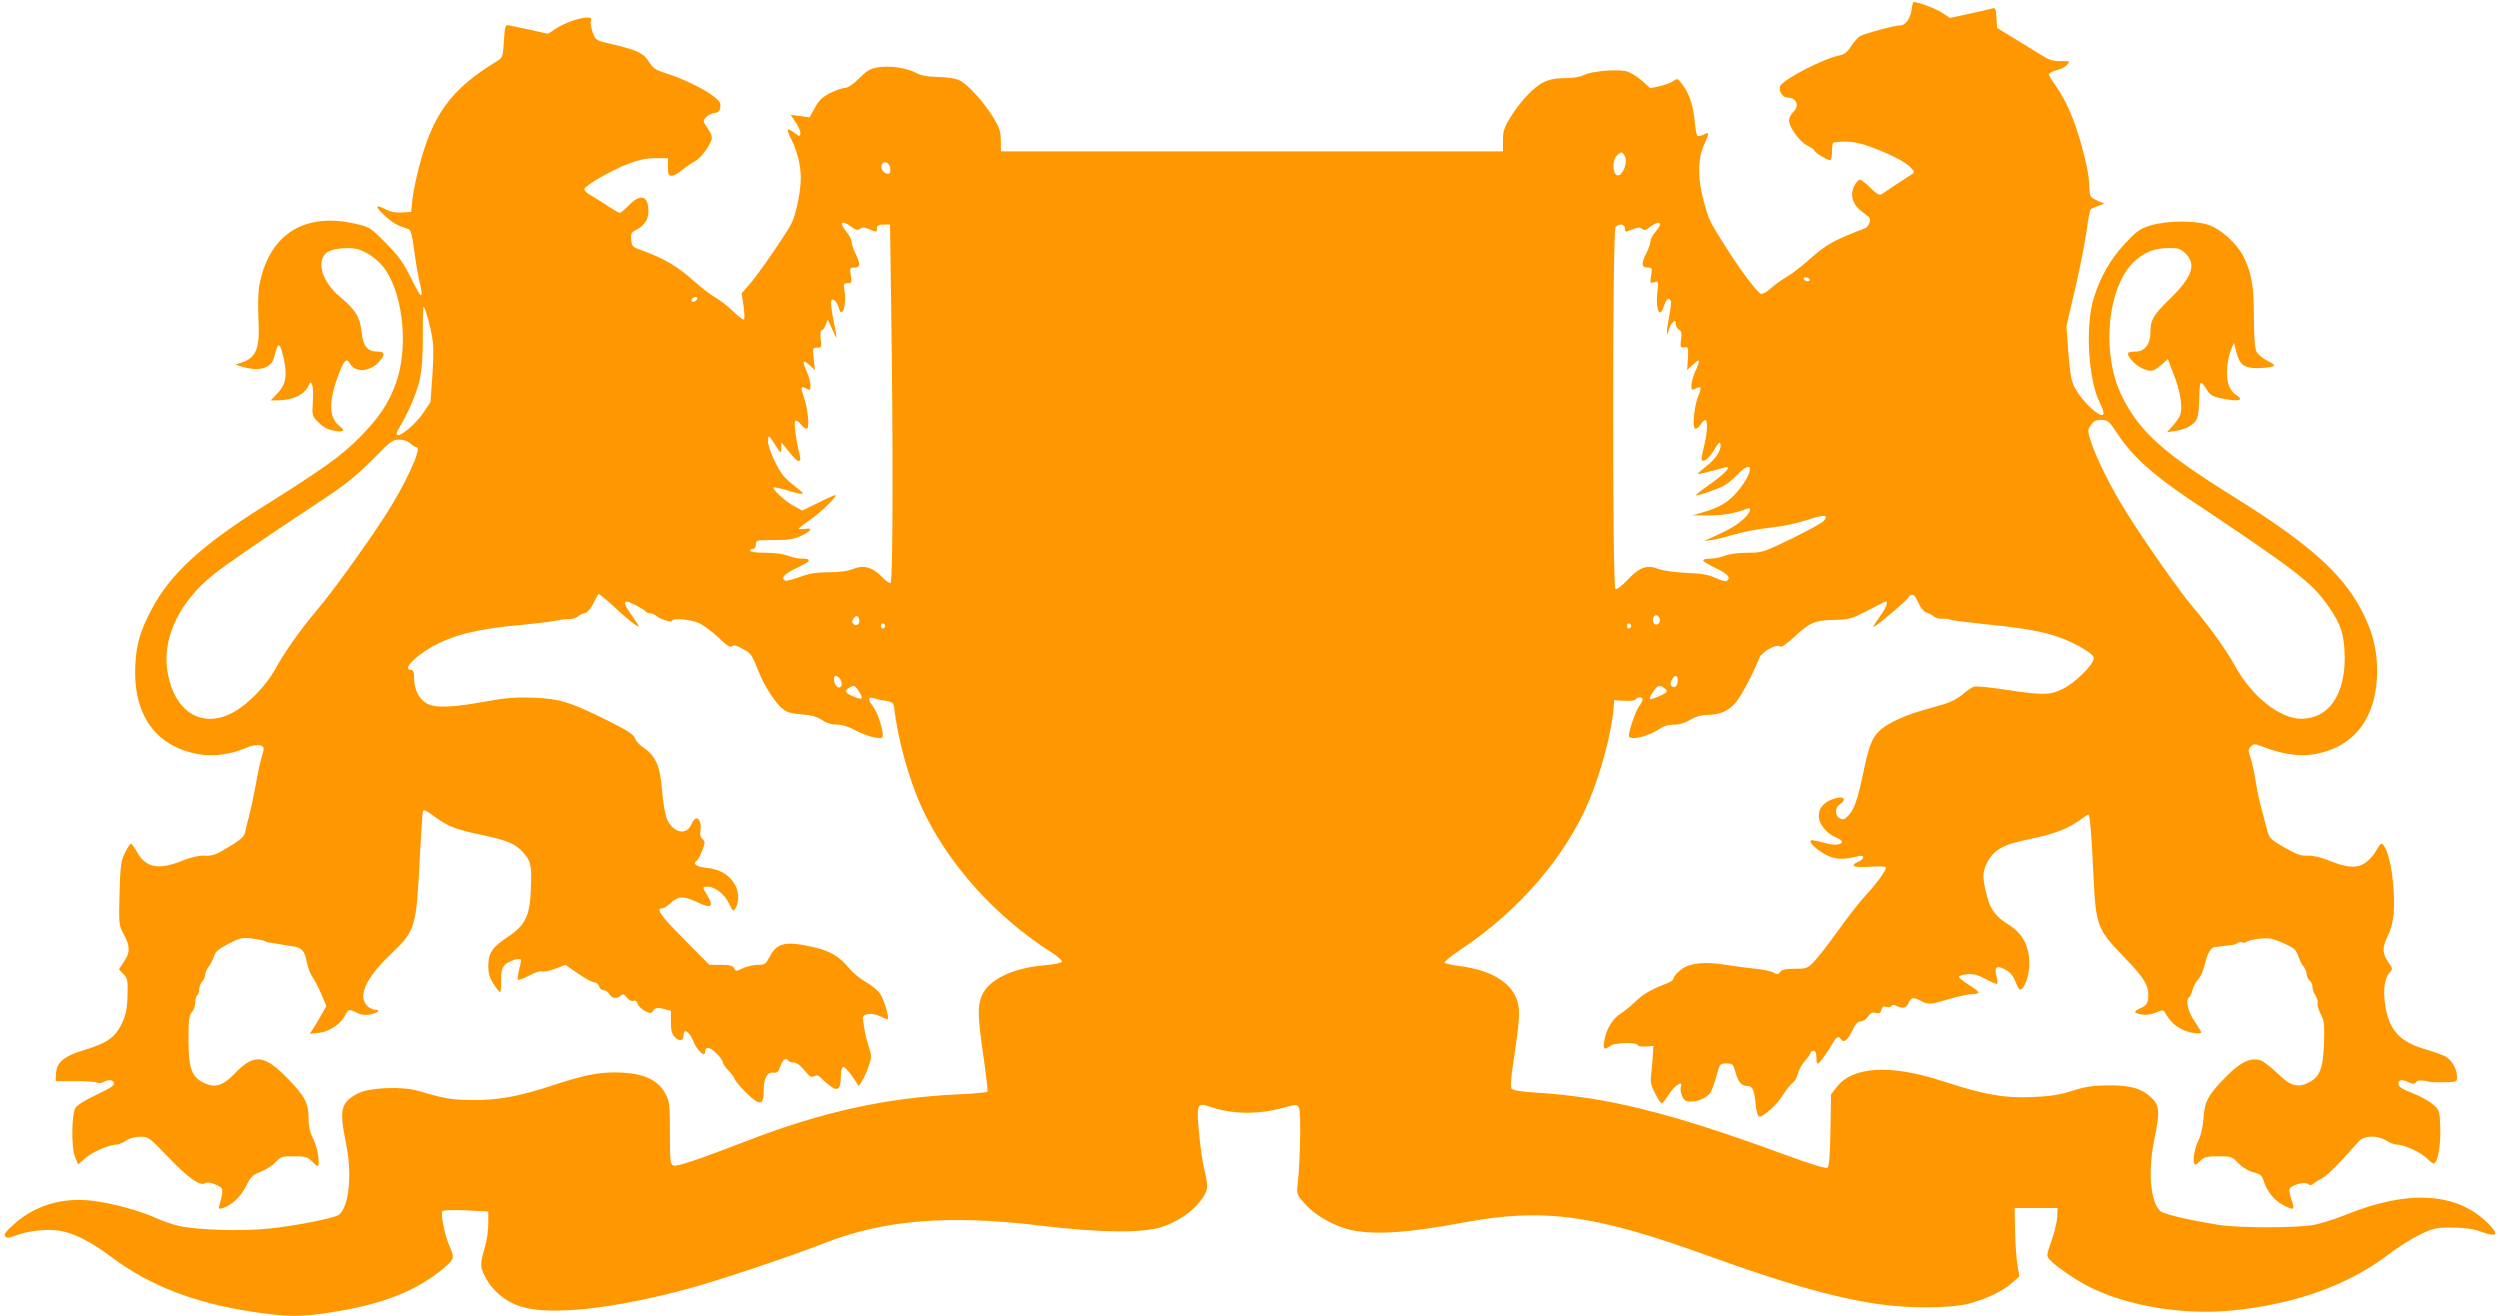
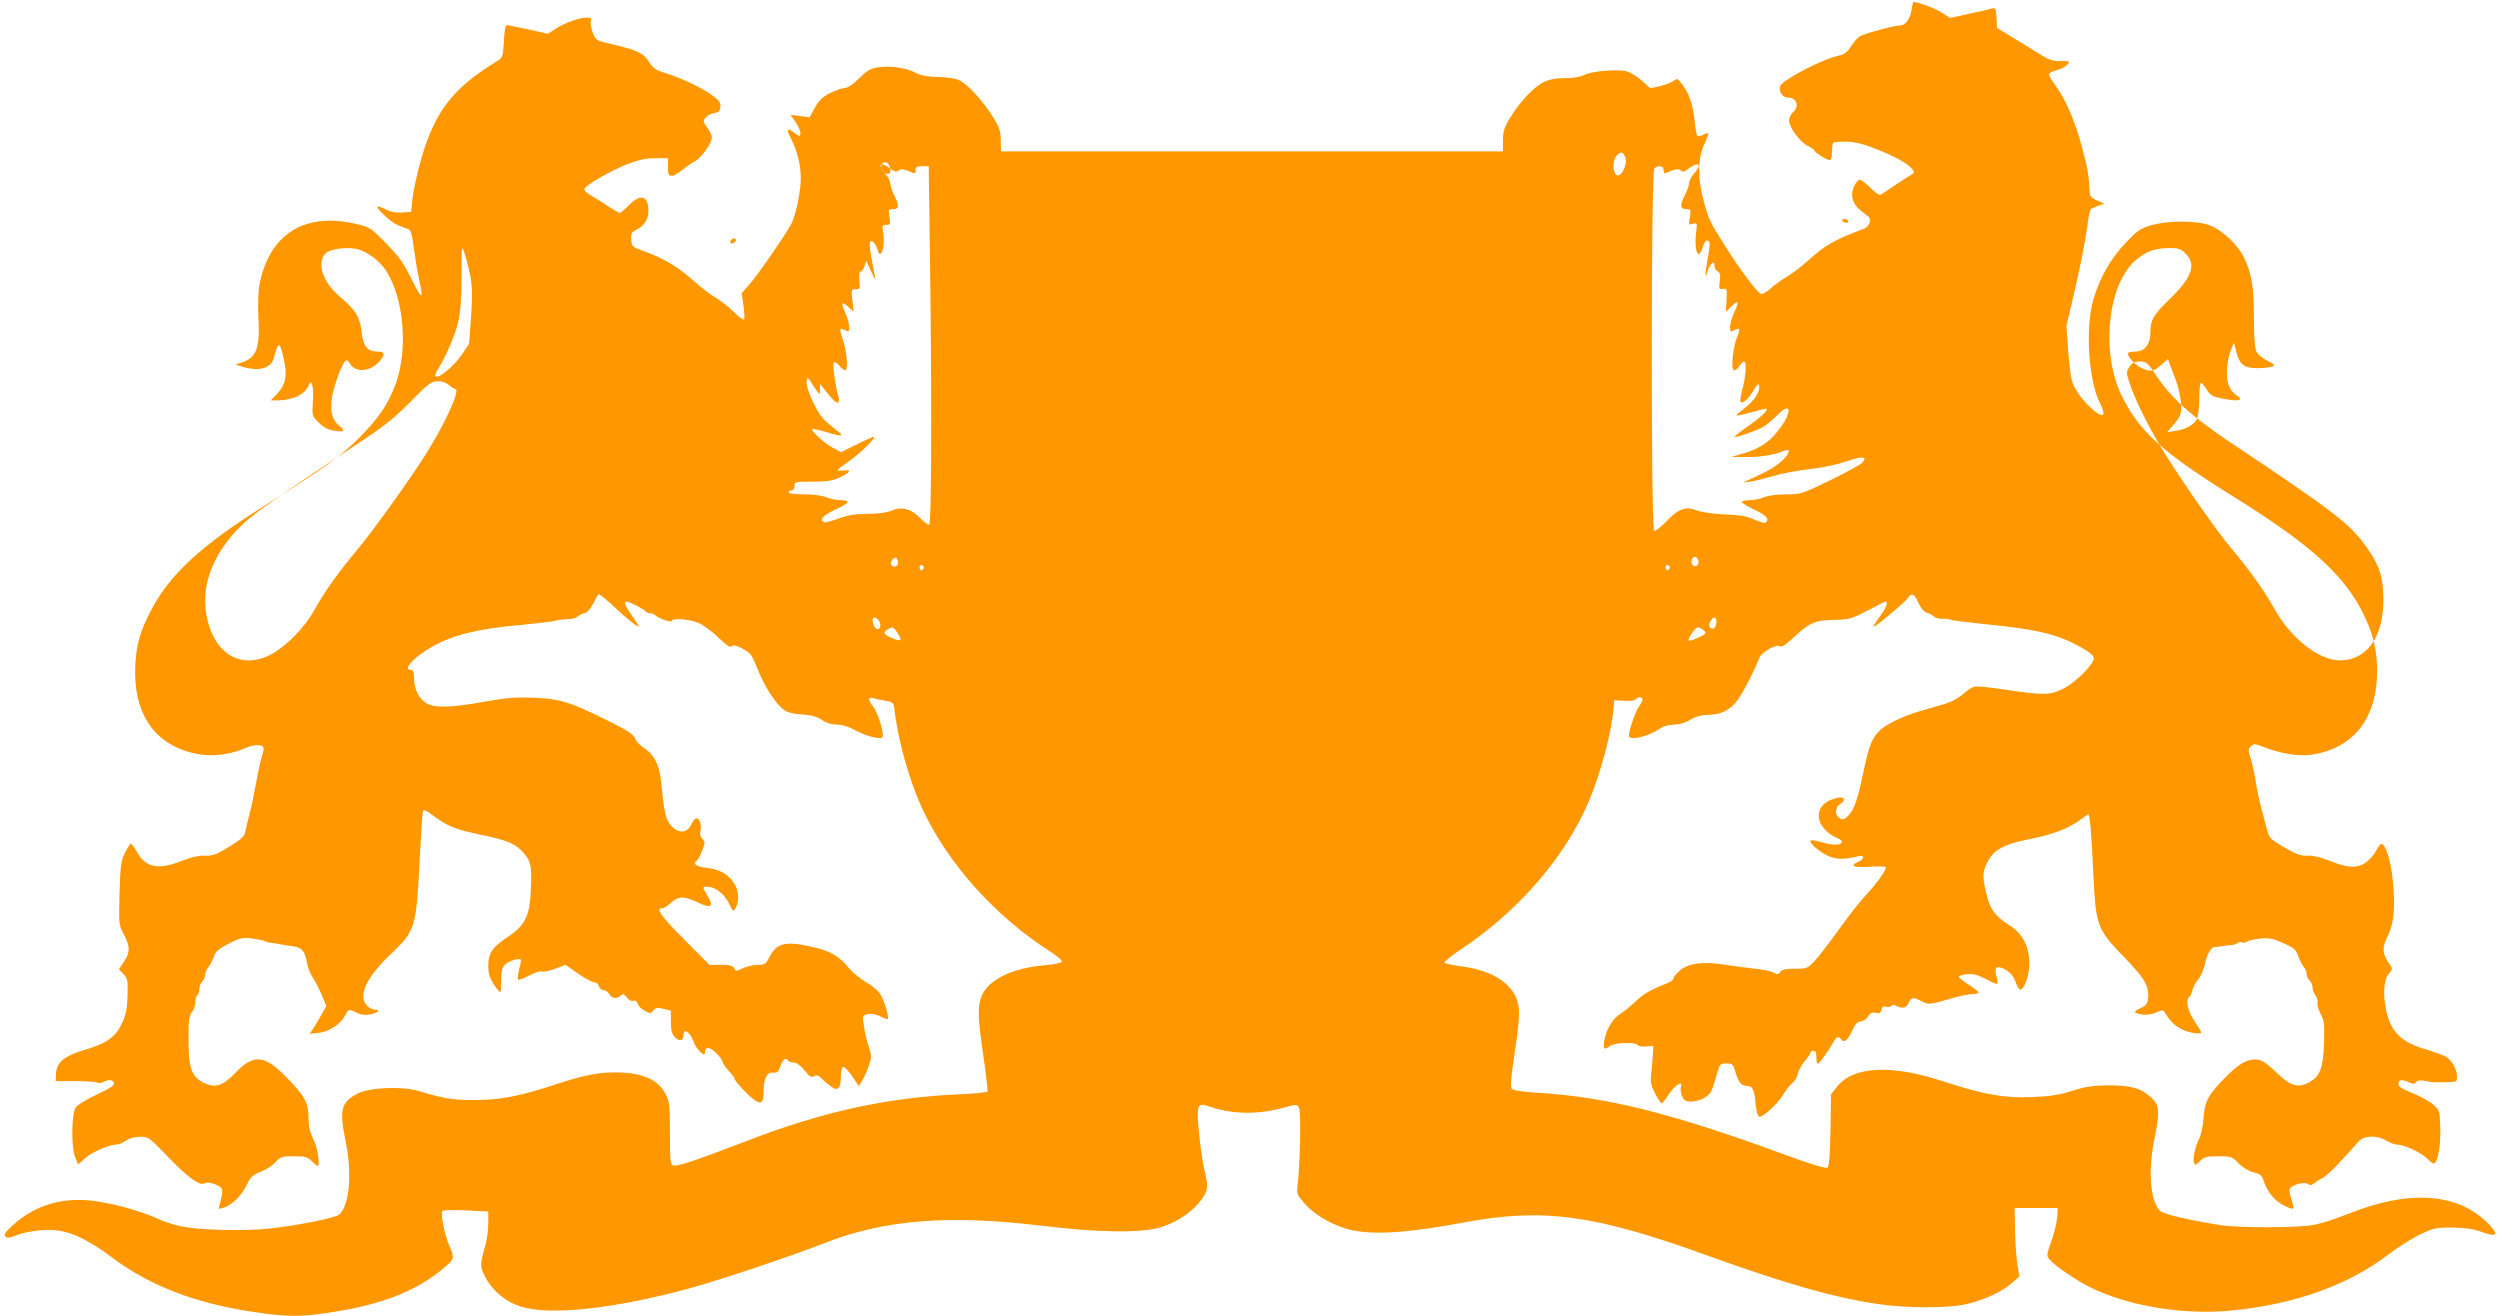
<svg xmlns="http://www.w3.org/2000/svg" version="1.0" width="1280pt" height="674pt" viewBox="0 0 1280 674" preserveAspectRatio="xMidYMid meet">
  <g transform="translate(0,674) scale(0.1,-0.1)" fill="#ff9800" stroke="none">
-     <path d="M9787 6689 c-6 -44 -31 -79 -57 -79 -30 0 -185 -42 -208 -56 -12 -8 -33 -32 -46 -53 -18 -28 -34 -40 -58 -45 -83 -16 -293 -125 -304 -158 -8 -26 14 -58 39 -58 47 0 62 -43 27 -75 -11 -10 -20 -29 -20 -42 0 -35 56 -111 96 -130 19 -9 34 -20 34 -24 0 -9 64 -49 79 -49 6 0 11 18 11 45 0 25 3 45 8 46 81 9 123 3 213 -32 100 -39 164 -74 189 -104 13 -16 13 -19 -4 -29 -23 -14 -135 -88 -153 -101 -9 -7 -24 2 -56 33 -23 23 -48 42 -55 42 -6 0 -19 -14 -28 -31 -22 -44 -11 -91 29 -124 18 -14 37 -30 44 -35 16 -13 4 -50 -21 -60 -162 -62 -196 -81 -294 -169 -33 -29 -80 -64 -103 -78 -23 -13 -60 -39 -81 -58 -22 -21 -44 -32 -53 -29 -19 8 -106 123 -182 244 -81 128 -83 132 -110 230 -32 117 -31 217 2 289 14 30 23 56 21 58 -2 3 -14 0 -25 -7 -12 -6 -25 -9 -30 -6 -4 3 -11 36 -14 73 -7 81 -28 144 -63 190 -23 31 -28 33 -43 20 -9 -8 -40 -20 -68 -27 l-53 -12 -46 41 c-26 23 -61 43 -81 47 -54 10 -175 -1 -210 -19 -21 -11 -56 -17 -99 -17 -48 0 -80 -6 -111 -21 -50 -24 -123 -102 -173 -185 -29 -48 -35 -68 -35 -114 l0 -55 -1285 0 -1285 0 -1 56 c0 46 -7 66 -38 117 -46 76 -128 167 -170 189 -20 11 -60 17 -111 19 -58 1 -90 7 -118 22 -47 25 -130 37 -193 27 -36 -5 -55 -16 -95 -56 -30 -30 -58 -49 -72 -49 -13 0 -47 -12 -76 -26 -41 -21 -58 -37 -79 -76 l-27 -49 -48 7 -49 6 27 -40 c15 -22 25 -48 23 -57 -3 -15 -6 -14 -31 5 -38 30 -43 20 -16 -32 31 -61 49 -133 49 -201 0 -66 -25 -187 -48 -232 -26 -51 -169 -259 -213 -309 l-42 -48 10 -64 c5 -36 6 -67 2 -70 -5 -2 -28 15 -52 39 -24 24 -66 57 -93 73 -27 15 -79 56 -116 89 -72 66 -151 113 -251 149 -59 21 -62 23 -65 58 -3 32 1 39 27 52 40 21 61 53 61 94 0 80 -39 93 -99 32 -22 -22 -43 -40 -48 -40 -4 0 -34 17 -65 38 -31 20 -71 45 -88 55 -17 9 -30 23 -28 30 7 19 136 94 221 127 58 22 95 30 143 30 l64 0 0 -45 c0 -38 3 -45 20 -45 10 0 34 13 52 29 18 15 47 35 64 44 29 15 72 70 87 111 5 13 -1 32 -19 58 -26 37 -26 39 -9 58 9 10 29 20 44 22 20 2 27 9 29 30 3 22 -5 33 -40 59 -51 38 -160 90 -242 115 -48 15 -63 25 -83 57 -28 45 -59 60 -183 89 -88 20 -89 21 -105 60 -8 22 -13 49 -10 59 5 15 1 19 -18 19 -39 0 -116 -27 -160 -56 l-41 -27 -95 21 c-53 11 -103 22 -111 23 -12 3 -16 -12 -20 -81 -5 -83 -6 -85 -38 -105 -234 -142 -328 -271 -399 -549 -14 -56 -29 -128 -32 -161 l-6 -60 -47 -3 c-32 -2 -59 3 -87 18 -53 26 -52 13 2 -37 37 -34 63 -49 118 -66 12 -4 19 -29 28 -99 7 -51 18 -121 26 -156 26 -110 16 -111 -37 -3 -43 87 -65 118 -132 186 -80 81 -82 82 -159 100 -261 59 -440 -56 -489 -315 -6 -31 -8 -104 -5 -166 9 -158 -10 -206 -88 -231 l-30 -10 40 -12 c51 -14 91 -14 118 0 29 16 35 26 48 77 15 55 25 44 43 -41 18 -83 8 -128 -35 -173 l-33 -34 35 0 c82 1 142 31 162 82 13 32 24 -17 19 -87 -5 -74 -4 -75 29 -108 24 -24 48 -37 77 -42 54 -9 63 -1 29 25 -53 42 -55 124 -6 255 29 79 43 95 59 66 27 -52 107 -46 155 11 29 35 25 48 -14 48 -50 0 -72 28 -80 102 -8 75 -30 111 -111 179 -90 76 -121 177 -70 224 22 20 101 31 153 21 52 -10 122 -61 155 -114 90 -141 112 -402 48 -577 -38 -104 -85 -173 -186 -276 -95 -95 -180 -156 -493 -353 -318 -200 -478 -348 -572 -528 -56 -106 -76 -173 -82 -278 -14 -256 101 -421 321 -461 76 -14 168 -2 246 32 47 21 90 18 90 -5 0 -7 -5 -26 -10 -42 -6 -17 -19 -77 -29 -134 -11 -58 -26 -132 -35 -165 -9 -33 -18 -72 -21 -87 -4 -20 -23 -38 -83 -74 -65 -40 -84 -47 -124 -45 -31 1 -69 -8 -110 -24 -125 -51 -191 -39 -236 42 -13 24 -27 43 -32 43 -4 0 -18 -21 -31 -48 -20 -41 -23 -66 -27 -207 -4 -157 -4 -161 22 -209 33 -61 33 -93 0 -141 l-25 -38 23 -24 c21 -22 23 -33 21 -109 -1 -60 -8 -97 -23 -131 -37 -84 -77 -113 -208 -152 -93 -28 -132 -61 -135 -116 l-2 -40 100 0 c55 0 106 -4 112 -8 7 -4 21 -3 32 3 28 14 48 13 55 -5 4 -11 -18 -26 -88 -59 -54 -25 -101 -54 -109 -67 -21 -33 -23 -206 -2 -255 l15 -36 40 35 c37 31 121 67 159 67 9 0 30 9 46 20 18 12 47 20 73 20 42 0 46 -3 143 -104 105 -109 163 -150 189 -134 10 6 28 4 54 -7 41 -17 42 -26 20 -104 -6 -21 -5 -23 17 -16 44 13 94 60 120 114 23 47 33 56 75 72 26 10 60 32 75 49 26 28 33 30 94 30 57 0 69 -3 91 -25 14 -14 27 -25 29 -25 16 0 2 93 -20 136 -18 36 -25 65 -25 107 0 79 -19 115 -109 207 -118 121 -171 126 -268 25 -62 -65 -102 -77 -160 -49 -62 31 -78 75 -78 220 0 102 3 125 17 141 10 11 18 34 18 51 0 17 5 34 10 37 6 3 10 17 10 30 0 13 7 30 15 39 8 8 15 23 15 34 0 11 8 30 19 43 10 13 22 38 27 54 8 23 25 38 74 63 59 30 70 33 120 27 30 -4 60 -10 65 -13 6 -4 19 -8 30 -9 11 -1 34 -4 50 -8 17 -3 45 -8 64 -10 46 -6 61 -23 72 -81 5 -27 18 -61 28 -75 11 -15 31 -54 46 -88 l26 -62 -24 -42 c-12 -23 -32 -55 -42 -71 l-19 -29 48 5 c53 6 112 46 134 91 15 31 19 32 60 11 21 -10 43 -13 67 -8 39 7 57 24 26 24 -12 0 -30 9 -41 20 -49 49 -7 142 116 260 133 127 135 133 154 510 6 118 13 221 16 228 2 9 21 0 56 -27 70 -52 111 -68 245 -96 133 -28 172 -45 213 -91 39 -45 43 -65 38 -187 -5 -136 -28 -184 -118 -244 -80 -53 -100 -83 -100 -148 0 -39 7 -61 27 -93 15 -23 30 -42 34 -42 3 0 5 27 5 59 -1 44 4 64 18 80 17 19 72 38 82 28 3 -2 -1 -25 -8 -50 -6 -26 -9 -49 -6 -53 4 -3 29 6 57 21 27 15 57 25 66 21 9 -3 39 3 68 14 l52 20 65 -45 c36 -25 74 -45 84 -45 10 0 20 -9 23 -20 3 -11 14 -20 24 -20 10 0 23 -9 29 -20 12 -23 40 -26 59 -7 10 10 16 8 31 -11 10 -13 25 -20 33 -16 10 3 18 -2 22 -15 3 -12 20 -28 37 -37 27 -14 31 -14 43 2 11 15 19 17 51 9 l39 -10 0 -57 c0 -45 5 -62 21 -79 24 -24 44 -18 44 12 0 36 31 17 49 -30 17 -46 61 -88 61 -58 0 30 22 29 56 -4 19 -18 34 -39 34 -46 0 -7 13 -27 30 -45 17 -17 30 -35 30 -39 0 -13 68 -86 103 -111 36 -25 47 -14 47 49 0 61 18 95 48 91 21 -2 27 3 37 31 12 36 29 49 40 32 3 -6 16 -11 29 -11 14 0 34 -15 55 -40 26 -33 35 -38 50 -30 14 7 23 4 37 -11 11 -12 32 -30 47 -41 37 -27 52 -13 52 49 0 26 5 48 12 50 6 2 27 -19 46 -47 l34 -51 15 24 c9 12 24 46 34 74 17 49 18 55 2 105 -15 47 -22 78 -30 143 -4 27 49 32 92 10 18 -9 33 -15 35 -13 9 8 -19 101 -39 130 -12 18 -45 45 -73 60 -28 16 -67 48 -87 72 -46 57 -93 85 -170 104 -152 36 -198 27 -236 -48 -19 -36 -24 -40 -60 -40 -22 0 -56 -8 -76 -17 -34 -17 -36 -17 -45 0 -8 13 -23 17 -68 17 l-59 0 -131 132 c-120 121 -146 158 -109 158 8 0 28 13 46 30 37 33 64 33 136 -1 69 -33 83 -21 46 39 -25 41 -25 42 3 42 38 0 86 -37 109 -85 22 -44 22 -45 35 -23 20 36 16 91 -10 128 -30 46 -75 70 -142 77 -52 5 -71 22 -46 38 5 3 17 25 26 50 16 41 16 45 1 60 -10 11 -14 25 -10 40 7 30 -3 65 -20 65 -8 0 -19 -14 -26 -30 -25 -59 -90 -46 -124 24 -10 22 -21 81 -26 147 -10 126 -32 178 -94 220 -20 13 -40 35 -45 49 -6 19 -40 41 -142 92 -192 95 -242 110 -379 116 -91 3 -141 -1 -240 -19 -179 -33 -266 -35 -308 -9 -39 24 -62 73 -62 130 0 29 -4 40 -15 40 -46 0 12 64 106 118 108 61 236 93 454 112 72 7 150 16 175 21 25 6 58 10 74 9 16 0 36 6 45 14 9 8 25 16 36 17 12 3 29 22 42 48 12 24 24 46 27 49 3 3 36 -24 74 -59 68 -65 132 -115 132 -105 0 3 -16 28 -35 55 -34 47 -43 71 -27 71 14 0 90 -39 97 -50 3 -5 14 -10 24 -10 9 0 22 -5 29 -12 16 -16 82 -38 82 -27 0 16 94 9 138 -11 24 -11 69 -44 101 -75 42 -40 60 -52 68 -44 8 8 23 5 54 -12 46 -26 46 -26 84 -119 31 -78 89 -166 128 -194 19 -14 48 -21 94 -24 48 -3 75 -11 101 -28 23 -16 49 -24 77 -24 27 0 60 -10 96 -30 30 -16 73 -32 97 -36 37 -6 42 -4 42 13 0 34 -29 119 -50 146 -27 34 -26 51 3 42 12 -4 40 -10 62 -13 33 -6 40 -11 43 -32 17 -160 75 -370 142 -516 132 -286 379 -561 668 -743 29 -19 51 -39 49 -45 -2 -6 -40 -14 -87 -18 -167 -14 -290 -74 -324 -158 -22 -55 -20 -105 9 -308 14 -95 23 -177 21 -181 -3 -4 -70 -11 -150 -14 -366 -17 -696 -89 -1081 -238 -265 -102 -359 -133 -378 -126 -15 6 -17 24 -17 165 0 146 -2 162 -23 202 -35 67 -104 101 -216 108 -111 6 -188 -8 -355 -63 -179 -59 -286 -79 -421 -77 -104 1 -135 6 -275 47 -81 24 -250 17 -307 -13 -88 -46 -97 -81 -62 -253 33 -160 17 -325 -35 -368 -20 -17 -215 -56 -355 -71 -135 -15 -380 -8 -467 14 -34 8 -86 26 -116 40 -81 37 -220 75 -323 88 -156 19 -297 -23 -407 -123 -41 -37 -50 -50 -41 -59 9 -10 20 -9 53 4 62 24 157 35 223 25 76 -12 161 -55 273 -139 190 -142 422 -232 715 -276 181 -27 243 -28 398 -4 273 41 453 113 594 237 43 37 44 45 18 104 -25 57 -47 168 -35 179 5 4 60 6 122 3 l112 -6 0 -61 c0 -34 -7 -86 -16 -116 -27 -96 -27 -104 0 -157 36 -71 105 -129 184 -153 151 -47 479 -11 867 95 160 44 508 161 683 229 309 122 641 148 1117 90 298 -36 517 -38 614 -6 82 27 159 80 201 138 37 52 38 63 16 157 -9 37 -21 122 -27 187 -14 143 -9 156 49 136 119 -42 253 -44 385 -7 67 18 68 18 78 -2 11 -20 6 -277 -7 -392 -6 -50 -4 -52 41 -103 53 -59 158 -116 244 -132 122 -23 288 -11 566 41 407 76 669 40 1243 -168 400 -144 645 -215 873 -249 150 -23 370 -23 463 0 87 21 181 65 228 108 l37 33 -10 60 c-5 32 -11 111 -12 175 l-2 115 110 0 110 0 -2 -45 c-1 -24 -14 -79 -29 -122 -27 -77 -27 -78 -8 -99 30 -33 132 -103 202 -138 195 -98 480 -145 727 -121 321 31 596 129 801 285 49 38 123 84 164 104 69 33 82 36 165 36 66 -1 106 -6 150 -22 80 -29 92 -16 36 41 -158 161 -408 177 -729 47 -54 -22 -128 -45 -163 -52 -82 -16 -380 -17 -484 -1 -163 26 -288 55 -306 73 -50 50 -62 204 -29 364 29 142 27 174 -13 213 -51 49 -107 66 -222 65 -80 -1 -117 -6 -185 -28 -66 -21 -112 -28 -205 -32 -144 -6 -246 12 -457 81 -268 88 -463 77 -545 -31 l-28 -36 -3 -183 c-2 -126 -7 -186 -15 -192 -8 -7 -82 16 -227 69 -577 212 -905 293 -1268 315 -69 4 -116 12 -122 19 -7 9 -5 52 9 141 30 197 34 255 22 302 -26 95 -127 161 -279 183 -48 6 -91 15 -96 19 -4 5 34 36 85 70 295 196 534 473 655 760 62 148 116 352 126 480 l3 35 51 -3 c30 -2 55 1 58 7 9 14 36 14 36 0 0 -6 -8 -23 -19 -37 -18 -26 -51 -122 -51 -149 0 -28 102 -4 160 37 18 13 44 20 72 20 28 0 57 9 83 25 28 17 55 24 88 25 63 0 105 19 144 63 27 31 88 146 121 229 13 31 90 74 106 58 6 -6 30 10 68 45 84 78 108 89 208 91 80 2 91 6 172 48 47 25 89 46 92 46 14 0 4 -30 -22 -66 -42 -59 -47 -69 -31 -59 29 17 169 137 169 145 0 4 7 11 16 14 11 4 21 -6 35 -38 12 -27 28 -47 42 -52 12 -3 29 -13 38 -20 9 -8 29 -14 45 -12 16 1 34 -1 40 -5 6 -3 83 -13 170 -22 271 -26 379 -52 500 -120 46 -26 64 -42 64 -56 0 -31 -96 -126 -158 -156 -67 -33 -102 -33 -296 -4 -76 12 -148 19 -160 15 -11 -4 -38 -21 -58 -40 -20 -18 -60 -39 -90 -48 -29 -8 -87 -25 -128 -37 -41 -11 -106 -37 -143 -57 -89 -48 -110 -83 -143 -239 -31 -151 -49 -205 -79 -237 -21 -22 -28 -25 -45 -16 -26 14 -26 56 0 72 33 21 25 41 -12 33 -69 -15 -104 -55 -94 -109 7 -36 47 -79 89 -95 57 -22 18 -47 -48 -30 -78 20 -85 21 -85 11 0 -19 70 -71 111 -82 38 -11 72 -9 137 7 30 7 28 -15 -3 -29 -47 -21 -27 -31 55 -26 45 3 83 2 85 -2 6 -10 -42 -79 -99 -140 -29 -30 -92 -111 -140 -178 -49 -68 -105 -141 -126 -163 -35 -37 -40 -39 -100 -39 -46 0 -66 -4 -75 -16 -10 -14 -15 -15 -36 -3 -13 7 -58 16 -99 20 -41 4 -106 13 -144 19 -106 18 -184 10 -229 -24 -20 -16 -37 -35 -37 -42 0 -8 -12 -19 -27 -25 -91 -36 -128 -57 -166 -94 -23 -22 -58 -51 -77 -63 -42 -25 -76 -81 -86 -140 -7 -45 -1 -50 30 -27 23 17 131 21 141 4 4 -6 23 -9 44 -7 l36 3 -2 -40 c-1 -22 -5 -65 -8 -96 -6 -48 -4 -62 19 -107 15 -29 30 -52 34 -51 4 0 21 21 37 47 30 46 75 74 61 37 -3 -10 -1 -31 6 -46 10 -24 19 -29 46 -29 41 0 88 23 103 52 6 12 19 49 28 82 16 59 17 61 50 61 31 0 35 -3 46 -43 16 -54 31 -72 60 -72 28 0 37 -18 44 -94 3 -33 11 -61 17 -63 18 -6 97 65 125 114 15 24 36 51 47 59 11 8 24 29 27 47 4 17 20 47 36 65 16 18 29 37 29 42 0 6 7 10 15 10 11 0 15 -11 15 -36 0 -22 4 -33 10 -29 11 7 55 70 78 111 14 26 27 30 37 14 14 -22 35 -7 57 40 17 37 28 50 44 50 12 0 29 11 38 25 13 19 22 24 40 19 18 -4 25 -1 29 16 4 16 11 20 25 15 11 -3 23 -1 27 5 4 7 12 7 25 0 30 -16 50 -12 62 15 13 29 25 31 64 10 38 -20 47 -19 144 10 46 14 98 25 117 25 18 0 33 4 33 9 0 4 -22 22 -50 39 -27 17 -50 35 -50 41 0 5 19 11 42 13 32 3 54 -3 96 -25 29 -16 55 -27 58 -24 3 3 1 22 -5 42 -12 46 5 55 51 28 22 -13 38 -33 48 -61 8 -23 19 -41 25 -39 22 7 45 73 45 132 0 90 -33 154 -102 198 -68 43 -95 76 -112 141 -27 97 -27 129 -3 177 35 69 83 96 224 124 120 24 196 54 259 101 17 13 33 24 37 24 7 0 16 -103 26 -325 12 -244 20 -265 156 -405 107 -110 131 -151 123 -215 -2 -22 -11 -34 -35 -45 -42 -19 -41 -26 1 -34 23 -4 48 -1 73 9 35 15 39 15 48 0 25 -43 50 -67 86 -85 35 -18 99 -28 99 -15 0 3 -16 29 -35 58 -34 50 -46 109 -26 122 5 3 12 18 16 34 3 16 17 42 30 57 14 16 29 52 35 81 10 48 30 82 48 84 4 0 23 2 42 5 19 3 42 5 50 6 8 0 20 5 27 10 7 5 17 7 23 3 6 -4 16 -2 23 3 7 6 37 13 67 16 47 5 65 2 119 -22 56 -25 66 -33 78 -67 7 -21 20 -46 28 -55 8 -9 15 -26 15 -37 0 -11 7 -26 15 -33 8 -7 15 -22 15 -34 0 -12 7 -32 16 -44 9 -13 13 -30 10 -38 -3 -8 4 -32 15 -54 19 -35 21 -54 18 -153 -5 -129 -21 -170 -79 -200 -55 -28 -94 -17 -159 47 -31 30 -69 60 -84 66 -50 18 -104 -6 -174 -77 -96 -96 -115 -130 -121 -216 -2 -40 -13 -88 -22 -107 -22 -43 -34 -104 -26 -125 4 -12 10 -10 30 10 22 22 34 25 94 25 65 0 70 -2 102 -35 21 -22 51 -40 77 -47 36 -9 44 -15 54 -47 17 -52 54 -98 99 -121 56 -29 61 -26 43 25 -8 25 -13 51 -10 58 8 20 78 39 94 25 10 -8 18 -7 31 4 9 7 29 20 45 28 15 7 58 47 95 88 37 41 77 85 89 98 28 31 94 33 141 4 18 -11 41 -20 52 -20 37 0 124 -39 157 -72 28 -27 35 -30 43 -18 17 27 27 104 24 185 -3 78 -4 81 -38 111 -20 17 -67 43 -106 58 -53 21 -70 32 -70 47 0 22 18 24 55 7 21 -9 28 -9 35 1 7 12 34 12 75 1 6 -1 38 -2 73 -1 60 1 62 2 62 27 0 42 -29 91 -63 107 -18 8 -64 25 -103 36 -131 39 -184 99 -203 233 -10 73 -2 130 24 158 16 18 16 21 -4 49 -34 47 -35 80 -7 136 33 64 41 149 27 288 -10 100 -37 187 -59 187 -4 0 -16 -17 -27 -37 -11 -21 -36 -48 -55 -61 -43 -29 -94 -26 -188 13 -41 16 -79 25 -106 24 -35 -2 -57 6 -120 42 -68 39 -77 48 -87 84 -6 22 -19 72 -29 110 -11 39 -25 104 -31 145 -6 41 -18 95 -26 119 -13 39 -13 45 1 59 15 15 20 15 64 -2 92 -36 181 -50 253 -39 212 33 331 189 330 432 -1 97 -19 178 -61 268 -97 210 -267 366 -671 618 -366 228 -482 332 -573 513 -111 220 -77 572 67 698 52 46 101 64 176 64 45 0 57 -4 82 -29 55 -56 33 -120 -81 -231 -86 -84 -100 -108 -100 -174 0 -58 -30 -96 -74 -96 -18 0 -36 -3 -39 -6 -11 -12 31 -61 67 -78 47 -22 60 -20 101 15 l35 31 8 -24 c5 -12 19 -49 31 -81 28 -76 37 -157 21 -188 -7 -13 -24 -37 -39 -53 l-26 -29 44 7 c55 8 96 32 110 63 6 13 11 60 11 103 0 44 4 80 9 80 5 0 18 -15 29 -34 17 -28 29 -36 72 -45 89 -19 125 -12 80 16 -36 23 -53 71 -47 137 2 34 11 77 20 96 l15 35 12 -47 c17 -66 40 -83 109 -83 31 1 65 4 75 8 16 6 12 11 -25 30 -24 12 -50 33 -56 47 -8 16 -13 76 -13 175 0 162 -12 229 -54 313 -32 62 -109 134 -171 158 -69 26 -216 26 -303 0 -56 -17 -71 -28 -131 -92 -76 -81 -128 -172 -162 -284 -43 -140 -27 -416 32 -532 11 -21 19 -44 19 -53 0 -42 -110 56 -149 134 -16 29 -23 74 -31 175 l-10 136 46 197 c25 109 51 242 58 295 7 54 16 102 20 106 4 4 22 12 39 18 l32 11 -37 16 c-30 13 -38 22 -39 44 -4 87 -10 121 -39 229 -35 132 -82 242 -135 315 -19 27 -35 53 -35 59 0 5 17 14 38 20 22 5 47 18 56 29 16 18 15 19 -33 18 -40 -1 -60 6 -103 33 -29 18 -91 57 -138 85 l-85 52 -3 53 c-3 48 -5 52 -25 46 -12 -4 -65 -16 -118 -27 l-95 -21 -38 25 c-29 21 -125 57 -149 57 -2 0 -7 -18 -10 -41z m-1466 -753 c14 -30 -15 -99 -40 -94 -24 5 -27 74 -5 99 23 25 32 24 45 -5z m-3763 -59 c2 -18 -1 -27 -11 -27 -21 0 -40 27 -33 46 10 25 41 12 44 -19z m-198 -299 c23 -16 32 -19 43 -10 11 9 23 9 51 -3 34 -15 36 -14 36 5 0 16 7 20 33 20 l34 0 6 -442 c10 -670 9 -1386 -3 -1393 -5 -3 -27 12 -47 34 -47 48 -93 60 -148 37 -24 -10 -67 -16 -121 -16 -63 0 -99 -6 -146 -23 -35 -13 -69 -22 -75 -20 -30 10 -8 35 56 65 74 34 81 48 25 48 -19 0 -51 7 -71 15 -21 9 -67 15 -114 15 -46 0 -79 4 -79 10 0 6 7 10 15 10 9 0 15 9 15 23 0 21 3 22 93 22 73 0 102 4 140 22 53 25 62 42 17 35 -16 -2 -30 -2 -30 1 0 4 26 24 58 46 53 36 138 118 130 126 -2 2 -41 -15 -86 -38 l-84 -41 -43 23 c-43 23 -113 87 -104 95 3 3 33 -4 68 -14 87 -27 101 -25 55 9 -21 16 -51 41 -66 57 -38 41 -90 157 -86 191 3 27 4 27 35 -22 32 -49 33 -49 33 -20 l1 30 20 -25 c44 -56 58 -70 69 -70 8 0 10 9 5 28 -18 68 -31 168 -24 176 5 6 17 -2 30 -17 11 -15 25 -24 31 -21 14 9 4 105 -17 163 -17 50 -15 57 14 41 19 -10 21 -8 21 17 0 15 -9 48 -20 72 -24 53 -19 63 16 30 l27 -24 -7 58 c-6 55 -5 57 18 57 22 0 23 3 18 45 -3 28 -1 45 6 45 6 0 15 12 20 28 l10 27 21 -47 c12 -27 23 -48 25 -48 1 0 -6 39 -16 88 -19 94 -17 122 6 103 8 -7 17 -23 20 -36 16 -63 42 11 30 84 -6 38 -5 41 16 41 21 0 22 3 16 40 -6 38 -5 40 19 40 31 0 32 17 5 72 -11 23 -20 50 -20 61 0 10 -11 32 -25 49 -42 50 -27 65 25 26z m4140 13 c0 -5 -11 -23 -25 -39 -14 -17 -25 -38 -25 -49 0 -10 -9 -36 -20 -58 -28 -54 -26 -75 5 -75 24 0 25 -2 19 -41 -7 -40 -6 -41 16 -34 22 7 22 6 16 -48 -7 -55 0 -107 14 -107 5 0 14 16 20 35 11 35 23 44 34 26 4 -5 -1 -44 -9 -87 -14 -73 -14 -117 0 -61 4 15 13 31 21 38 11 9 14 7 14 -9 0 -12 7 -25 16 -30 13 -7 16 -19 11 -51 -5 -39 -4 -42 16 -39 21 3 22 0 19 -57 l-4 -60 31 29 c36 34 39 25 11 -35 -11 -24 -20 -57 -20 -72 0 -25 2 -27 21 -17 29 16 33 8 15 -35 -21 -48 -32 -160 -18 -169 6 -4 19 5 28 19 9 14 20 25 25 25 14 0 11 -68 -7 -138 -9 -35 -14 -65 -11 -68 11 -12 40 12 65 55 21 36 28 42 31 26 5 -30 -25 -76 -75 -114 -24 -19 -43 -35 -41 -37 3 -3 50 8 136 32 43 13 7 -29 -74 -85 -42 -29 -74 -55 -72 -57 5 -5 105 29 143 49 16 8 47 34 69 56 94 98 82 1 -14 -102 -38 -41 -86 -68 -155 -88 l-61 -18 80 0 c72 -1 147 12 198 34 31 13 19 -21 -18 -54 -38 -33 -70 -52 -150 -88 l-50 -23 40 5 c22 3 76 17 120 30 44 13 127 28 184 34 64 7 137 23 188 40 82 28 108 26 81 -6 -7 -9 -80 -49 -163 -90 -147 -71 -152 -73 -228 -73 -46 0 -92 -6 -114 -15 -19 -8 -53 -15 -74 -15 -22 0 -39 -4 -39 -9 0 -5 29 -23 65 -40 61 -28 80 -51 55 -66 -5 -3 -31 4 -57 16 -36 17 -73 23 -148 26 -55 2 -118 11 -140 19 -61 24 -98 12 -160 -53 -30 -32 -58 -53 -64 -49 -16 11 -16 1837 1 1854 19 19 48 15 48 -8 0 -19 2 -20 36 -5 28 12 40 12 51 3 11 -9 20 -7 41 10 29 22 52 28 52 13z m765 -281 c3 -5 -1 -10 -9 -10 -8 0 -18 5 -21 10 -3 6 1 10 9 10 8 0 18 -4 21 -10z m-5695 -99 c0 -5 -7 -11 -15 -15 -15 -5 -20 5 -8 17 9 10 23 9 23 -2z m-1360 -183 c10 -51 11 -99 4 -207 l-10 -140 -39 -58 c-40 -58 -119 -123 -132 -109 -4 4 -1 17 7 29 44 70 92 180 107 246 13 57 18 118 18 238 0 162 0 162 16 115 9 -26 22 -77 29 -114z m8635 -514 c73 -110 180 -206 366 -331 547 -365 624 -424 709 -545 67 -95 84 -151 85 -268 0 -191 -85 -310 -222 -310 -110 0 -255 115 -340 271 -45 82 -138 211 -218 304 -61 71 -240 325 -336 479 -78 123 -158 284 -184 367 -17 53 -17 57 0 82 14 21 25 27 54 27 34 -1 39 -5 86 -76z m-8745 -44 c13 -11 27 -20 33 -20 31 0 -62 -200 -169 -363 -101 -154 -260 -374 -334 -462 -90 -106 -170 -219 -219 -308 -49 -89 -142 -184 -220 -226 -164 -87 -309 12 -336 229 -20 164 70 345 239 479 66 53 254 182 551 378 127 84 180 127 260 208 89 91 104 103 136 104 23 1 44 -6 59 -19z m2300 -911 c0 -20 -24 -26 -35 -9 -8 13 14 42 26 34 5 -3 9 -14 9 -25z m4097 15 c8 -21 -13 -42 -28 -27 -13 13 -5 43 11 43 6 0 13 -7 17 -16z m-3965 -39 c0 -5 -5 -11 -11 -13 -6 -2 -11 4 -11 13 0 9 5 15 11 13 6 -2 11 -8 11 -13z m3820 0 c0 -5 -5 -11 -11 -13 -6 -2 -11 4 -11 13 0 9 5 15 11 13 6 -2 11 -8 11 -13z m-4054 -267 c16 -16 15 -48 -2 -48 -14 0 -26 21 -26 46 0 17 12 18 28 2z m4292 -12 c0 -28 -17 -43 -32 -28 -7 7 -6 17 1 31 16 28 31 27 31 -3z m-4191 -58 c24 -39 17 -44 -32 -23 -41 17 -46 29 -19 44 25 15 28 14 51 -21z m4123 18 c21 -15 15 -23 -31 -42 -49 -21 -54 -18 -29 21 25 38 34 41 60 21z" />
+     <path d="M9787 6689 c-6 -44 -31 -79 -57 -79 -30 0 -185 -42 -208 -56 -12 -8 -33 -32 -46 -53 -18 -28 -34 -40 -58 -45 -83 -16 -293 -125 -304 -158 -8 -26 14 -58 39 -58 47 0 62 -43 27 -75 -11 -10 -20 -29 -20 -42 0 -35 56 -111 96 -130 19 -9 34 -20 34 -24 0 -9 64 -49 79 -49 6 0 11 18 11 45 0 25 3 45 8 46 81 9 123 3 213 -32 100 -39 164 -74 189 -104 13 -16 13 -19 -4 -29 -23 -14 -135 -88 -153 -101 -9 -7 -24 2 -56 33 -23 23 -48 42 -55 42 -6 0 -19 -14 -28 -31 -22 -44 -11 -91 29 -124 18 -14 37 -30 44 -35 16 -13 4 -50 -21 -60 -162 -62 -196 -81 -294 -169 -33 -29 -80 -64 -103 -78 -23 -13 -60 -39 -81 -58 -22 -21 -44 -32 -53 -29 -19 8 -106 123 -182 244 -81 128 -83 132 -110 230 -32 117 -31 217 2 289 14 30 23 56 21 58 -2 3 -14 0 -25 -7 -12 -6 -25 -9 -30 -6 -4 3 -11 36 -14 73 -7 81 -28 144 -63 190 -23 31 -28 33 -43 20 -9 -8 -40 -20 -68 -27 l-53 -12 -46 41 c-26 23 -61 43 -81 47 -54 10 -175 -1 -210 -19 -21 -11 -56 -17 -99 -17 -48 0 -80 -6 -111 -21 -50 -24 -123 -102 -173 -185 -29 -48 -35 -68 -35 -114 l0 -55 -1285 0 -1285 0 -1 56 c0 46 -7 66 -38 117 -46 76 -128 167 -170 189 -20 11 -60 17 -111 19 -58 1 -90 7 -118 22 -47 25 -130 37 -193 27 -36 -5 -55 -16 -95 -56 -30 -30 -58 -49 -72 -49 -13 0 -47 -12 -76 -26 -41 -21 -58 -37 -79 -76 l-27 -49 -48 7 -49 6 27 -40 c15 -22 25 -48 23 -57 -3 -15 -6 -14 -31 5 -38 30 -43 20 -16 -32 31 -61 49 -133 49 -201 0 -66 -25 -187 -48 -232 -26 -51 -169 -259 -213 -309 l-42 -48 10 -64 c5 -36 6 -67 2 -70 -5 -2 -28 15 -52 39 -24 24 -66 57 -93 73 -27 15 -79 56 -116 89 -72 66 -151 113 -251 149 -59 21 -62 23 -65 58 -3 32 1 39 27 52 40 21 61 53 61 94 0 80 -39 93 -99 32 -22 -22 -43 -40 -48 -40 -4 0 -34 17 -65 38 -31 20 -71 45 -88 55 -17 9 -30 23 -28 30 7 19 136 94 221 127 58 22 95 30 143 30 l64 0 0 -45 c0 -38 3 -45 20 -45 10 0 34 13 52 29 18 15 47 35 64 44 29 15 72 70 87 111 5 13 -1 32 -19 58 -26 37 -26 39 -9 58 9 10 29 20 44 22 20 2 27 9 29 30 3 22 -5 33 -40 59 -51 38 -160 90 -242 115 -48 15 -63 25 -83 57 -28 45 -59 60 -183 89 -88 20 -89 21 -105 60 -8 22 -13 49 -10 59 5 15 1 19 -18 19 -39 0 -116 -27 -160 -56 l-41 -27 -95 21 c-53 11 -103 22 -111 23 -12 3 -16 -12 -20 -81 -5 -83 -6 -85 -38 -105 -234 -142 -328 -271 -399 -549 -14 -56 -29 -128 -32 -161 l-6 -60 -47 -3 c-32 -2 -59 3 -87 18 -53 26 -52 13 2 -37 37 -34 63 -49 118 -66 12 -4 19 -29 28 -99 7 -51 18 -121 26 -156 26 -110 16 -111 -37 -3 -43 87 -65 118 -132 186 -80 81 -82 82 -159 100 -261 59 -440 -56 -489 -315 -6 -31 -8 -104 -5 -166 9 -158 -10 -206 -88 -231 l-30 -10 40 -12 c51 -14 91 -14 118 0 29 16 35 26 48 77 15 55 25 44 43 -41 18 -83 8 -128 -35 -173 l-33 -34 35 0 c82 1 142 31 162 82 13 32 24 -17 19 -87 -5 -74 -4 -75 29 -108 24 -24 48 -37 77 -42 54 -9 63 -1 29 25 -53 42 -55 124 -6 255 29 79 43 95 59 66 27 -52 107 -46 155 11 29 35 25 48 -14 48 -50 0 -72 28 -80 102 -8 75 -30 111 -111 179 -90 76 -121 177 -70 224 22 20 101 31 153 21 52 -10 122 -61 155 -114 90 -141 112 -402 48 -577 -38 -104 -85 -173 -186 -276 -95 -95 -180 -156 -493 -353 -318 -200 -478 -348 -572 -528 -56 -106 -76 -173 -82 -278 -14 -256 101 -421 321 -461 76 -14 168 -2 246 32 47 21 90 18 90 -5 0 -7 -5 -26 -10 -42 -6 -17 -19 -77 -29 -134 -11 -58 -26 -132 -35 -165 -9 -33 -18 -72 -21 -87 -4 -20 -23 -38 -83 -74 -65 -40 -84 -47 -124 -45 -31 1 -69 -8 -110 -24 -125 -51 -191 -39 -236 42 -13 24 -27 43 -32 43 -4 0 -18 -21 -31 -48 -20 -41 -23 -66 -27 -207 -4 -157 -4 -161 22 -209 33 -61 33 -93 0 -141 l-25 -38 23 -24 c21 -22 23 -33 21 -109 -1 -60 -8 -97 -23 -131 -37 -84 -77 -113 -208 -152 -93 -28 -132 -61 -135 -116 l-2 -40 100 0 c55 0 106 -4 112 -8 7 -4 21 -3 32 3 28 14 48 13 55 -5 4 -11 -18 -26 -88 -59 -54 -25 -101 -54 -109 -67 -21 -33 -23 -206 -2 -255 l15 -36 40 35 c37 31 121 67 159 67 9 0 30 9 46 20 18 12 47 20 73 20 42 0 46 -3 143 -104 105 -109 163 -150 189 -134 10 6 28 4 54 -7 41 -17 42 -26 20 -104 -6 -21 -5 -23 17 -16 44 13 94 60 120 114 23 47 33 56 75 72 26 10 60 32 75 49 26 28 33 30 94 30 57 0 69 -3 91 -25 14 -14 27 -25 29 -25 16 0 2 93 -20 136 -18 36 -25 65 -25 107 0 79 -19 115 -109 207 -118 121 -171 126 -268 25 -62 -65 -102 -77 -160 -49 -62 31 -78 75 -78 220 0 102 3 125 17 141 10 11 18 34 18 51 0 17 5 34 10 37 6 3 10 17 10 30 0 13 7 30 15 39 8 8 15 23 15 34 0 11 8 30 19 43 10 13 22 38 27 54 8 23 25 38 74 63 59 30 70 33 120 27 30 -4 60 -10 65 -13 6 -4 19 -8 30 -9 11 -1 34 -4 50 -8 17 -3 45 -8 64 -10 46 -6 61 -23 72 -81 5 -27 18 -61 28 -75 11 -15 31 -54 46 -88 l26 -62 -24 -42 c-12 -23 -32 -55 -42 -71 l-19 -29 48 5 c53 6 112 46 134 91 15 31 19 32 60 11 21 -10 43 -13 67 -8 39 7 57 24 26 24 -12 0 -30 9 -41 20 -49 49 -7 142 116 260 133 127 135 133 154 510 6 118 13 221 16 228 2 9 21 0 56 -27 70 -52 111 -68 245 -96 133 -28 172 -45 213 -91 39 -45 43 -65 38 -187 -5 -136 -28 -184 -118 -244 -80 -53 -100 -83 -100 -148 0 -39 7 -61 27 -93 15 -23 30 -42 34 -42 3 0 5 27 5 59 -1 44 4 64 18 80 17 19 72 38 82 28 3 -2 -1 -25 -8 -50 -6 -26 -9 -49 -6 -53 4 -3 29 6 57 21 27 15 57 25 66 21 9 -3 39 3 68 14 l52 20 65 -45 c36 -25 74 -45 84 -45 10 0 20 -9 23 -20 3 -11 14 -20 24 -20 10 0 23 -9 29 -20 12 -23 40 -26 59 -7 10 10 16 8 31 -11 10 -13 25 -20 33 -16 10 3 18 -2 22 -15 3 -12 20 -28 37 -37 27 -14 31 -14 43 2 11 15 19 17 51 9 l39 -10 0 -57 c0 -45 5 -62 21 -79 24 -24 44 -18 44 12 0 36 31 17 49 -30 17 -46 61 -88 61 -58 0 30 22 29 56 -4 19 -18 34 -39 34 -46 0 -7 13 -27 30 -45 17 -17 30 -35 30 -39 0 -13 68 -86 103 -111 36 -25 47 -14 47 49 0 61 18 95 48 91 21 -2 27 3 37 31 12 36 29 49 40 32 3 -6 16 -11 29 -11 14 0 34 -15 55 -40 26 -33 35 -38 50 -30 14 7 23 4 37 -11 11 -12 32 -30 47 -41 37 -27 52 -13 52 49 0 26 5 48 12 50 6 2 27 -19 46 -47 l34 -51 15 24 c9 12 24 46 34 74 17 49 18 55 2 105 -15 47 -22 78 -30 143 -4 27 49 32 92 10 18 -9 33 -15 35 -13 9 8 -19 101 -39 130 -12 18 -45 45 -73 60 -28 16 -67 48 -87 72 -46 57 -93 85 -170 104 -152 36 -198 27 -236 -48 -19 -36 -24 -40 -60 -40 -22 0 -56 -8 -76 -17 -34 -17 -36 -17 -45 0 -8 13 -23 17 -68 17 l-59 0 -131 132 c-120 121 -146 158 -109 158 8 0 28 13 46 30 37 33 64 33 136 -1 69 -33 83 -21 46 39 -25 41 -25 42 3 42 38 0 86 -37 109 -85 22 -44 22 -45 35 -23 20 36 16 91 -10 128 -30 46 -75 70 -142 77 -52 5 -71 22 -46 38 5 3 17 25 26 50 16 41 16 45 1 60 -10 11 -14 25 -10 40 7 30 -3 65 -20 65 -8 0 -19 -14 -26 -30 -25 -59 -90 -46 -124 24 -10 22 -21 81 -26 147 -10 126 -32 178 -94 220 -20 13 -40 35 -45 49 -6 19 -40 41 -142 92 -192 95 -242 110 -379 116 -91 3 -141 -1 -240 -19 -179 -33 -266 -35 -308 -9 -39 24 -62 73 -62 130 0 29 -4 40 -15 40 -46 0 12 64 106 118 108 61 236 93 454 112 72 7 150 16 175 21 25 6 58 10 74 9 16 0 36 6 45 14 9 8 25 16 36 17 12 3 29 22 42 48 12 24 24 46 27 49 3 3 36 -24 74 -59 68 -65 132 -115 132 -105 0 3 -16 28 -35 55 -34 47 -43 71 -27 71 14 0 90 -39 97 -50 3 -5 14 -10 24 -10 9 0 22 -5 29 -12 16 -16 82 -38 82 -27 0 16 94 9 138 -11 24 -11 69 -44 101 -75 42 -40 60 -52 68 -44 8 8 23 5 54 -12 46 -26 46 -26 84 -119 31 -78 89 -166 128 -194 19 -14 48 -21 94 -24 48 -3 75 -11 101 -28 23 -16 49 -24 77 -24 27 0 60 -10 96 -30 30 -16 73 -32 97 -36 37 -6 42 -4 42 13 0 34 -29 119 -50 146 -27 34 -26 51 3 42 12 -4 40 -10 62 -13 33 -6 40 -11 43 -32 17 -160 75 -370 142 -516 132 -286 379 -561 668 -743 29 -19 51 -39 49 -45 -2 -6 -40 -14 -87 -18 -167 -14 -290 -74 -324 -158 -22 -55 -20 -105 9 -308 14 -95 23 -177 21 -181 -3 -4 -70 -11 -150 -14 -366 -17 -696 -89 -1081 -238 -265 -102 -359 -133 -378 -126 -15 6 -17 24 -17 165 0 146 -2 162 -23 202 -35 67 -104 101 -216 108 -111 6 -188 -8 -355 -63 -179 -59 -286 -79 -421 -77 -104 1 -135 6 -275 47 -81 24 -250 17 -307 -13 -88 -46 -97 -81 -62 -253 33 -160 17 -325 -35 -368 -20 -17 -215 -56 -355 -71 -135 -15 -380 -8 -467 14 -34 8 -86 26 -116 40 -81 37 -220 75 -323 88 -156 19 -297 -23 -407 -123 -41 -37 -50 -50 -41 -59 9 -10 20 -9 53 4 62 24 157 35 223 25 76 -12 161 -55 273 -139 190 -142 422 -232 715 -276 181 -27 243 -28 398 -4 273 41 453 113 594 237 43 37 44 45 18 104 -25 57 -47 168 -35 179 5 4 60 6 122 3 l112 -6 0 -61 c0 -34 -7 -86 -16 -116 -27 -96 -27 -104 0 -157 36 -71 105 -129 184 -153 151 -47 479 -11 867 95 160 44 508 161 683 229 309 122 641 148 1117 90 298 -36 517 -38 614 -6 82 27 159 80 201 138 37 52 38 63 16 157 -9 37 -21 122 -27 187 -14 143 -9 156 49 136 119 -42 253 -44 385 -7 67 18 68 18 78 -2 11 -20 6 -277 -7 -392 -6 -50 -4 -52 41 -103 53 -59 158 -116 244 -132 122 -23 288 -11 566 41 407 76 669 40 1243 -168 400 -144 645 -215 873 -249 150 -23 370 -23 463 0 87 21 181 65 228 108 l37 33 -10 60 c-5 32 -11 111 -12 175 l-2 115 110 0 110 0 -2 -45 c-1 -24 -14 -79 -29 -122 -27 -77 -27 -78 -8 -99 30 -33 132 -103 202 -138 195 -98 480 -145 727 -121 321 31 596 129 801 285 49 38 123 84 164 104 69 33 82 36 165 36 66 -1 106 -6 150 -22 80 -29 92 -16 36 41 -158 161 -408 177 -729 47 -54 -22 -128 -45 -163 -52 -82 -16 -380 -17 -484 -1 -163 26 -288 55 -306 73 -50 50 -62 204 -29 364 29 142 27 174 -13 213 -51 49 -107 66 -222 65 -80 -1 -117 -6 -185 -28 -66 -21 -112 -28 -205 -32 -144 -6 -246 12 -457 81 -268 88 -463 77 -545 -31 l-28 -36 -3 -183 c-2 -126 -7 -186 -15 -192 -8 -7 -82 16 -227 69 -577 212 -905 293 -1268 315 -69 4 -116 12 -122 19 -7 9 -5 52 9 141 30 197 34 255 22 302 -26 95 -127 161 -279 183 -48 6 -91 15 -96 19 -4 5 34 36 85 70 295 196 534 473 655 760 62 148 116 352 126 480 l3 35 51 -3 c30 -2 55 1 58 7 9 14 36 14 36 0 0 -6 -8 -23 -19 -37 -18 -26 -51 -122 -51 -149 0 -28 102 -4 160 37 18 13 44 20 72 20 28 0 57 9 83 25 28 17 55 24 88 25 63 0 105 19 144 63 27 31 88 146 121 229 13 31 90 74 106 58 6 -6 30 10 68 45 84 78 108 89 208 91 80 2 91 6 172 48 47 25 89 46 92 46 14 0 4 -30 -22 -66 -42 -59 -47 -69 -31 -59 29 17 169 137 169 145 0 4 7 11 16 14 11 4 21 -6 35 -38 12 -27 28 -47 42 -52 12 -3 29 -13 38 -20 9 -8 29 -14 45 -12 16 1 34 -1 40 -5 6 -3 83 -13 170 -22 271 -26 379 -52 500 -120 46 -26 64 -42 64 -56 0 -31 -96 -126 -158 -156 -67 -33 -102 -33 -296 -4 -76 12 -148 19 -160 15 -11 -4 -38 -21 -58 -40 -20 -18 -60 -39 -90 -48 -29 -8 -87 -25 -128 -37 -41 -11 -106 -37 -143 -57 -89 -48 -110 -83 -143 -239 -31 -151 -49 -205 -79 -237 -21 -22 -28 -25 -45 -16 -26 14 -26 56 0 72 33 21 25 41 -12 33 -69 -15 -104 -55 -94 -109 7 -36 47 -79 89 -95 57 -22 18 -47 -48 -30 -78 20 -85 21 -85 11 0 -19 70 -71 111 -82 38 -11 72 -9 137 7 30 7 28 -15 -3 -29 -47 -21 -27 -31 55 -26 45 3 83 2 85 -2 6 -10 -42 -79 -99 -140 -29 -30 -92 -111 -140 -178 -49 -68 -105 -141 -126 -163 -35 -37 -40 -39 -100 -39 -46 0 -66 -4 -75 -16 -10 -14 -15 -15 -36 -3 -13 7 -58 16 -99 20 -41 4 -106 13 -144 19 -106 18 -184 10 -229 -24 -20 -16 -37 -35 -37 -42 0 -8 -12 -19 -27 -25 -91 -36 -128 -57 -166 -94 -23 -22 -58 -51 -77 -63 -42 -25 -76 -81 -86 -140 -7 -45 -1 -50 30 -27 23 17 131 21 141 4 4 -6 23 -9 44 -7 l36 3 -2 -40 c-1 -22 -5 -65 -8 -96 -6 -48 -4 -62 19 -107 15 -29 30 -52 34 -51 4 0 21 21 37 47 30 46 75 74 61 37 -3 -10 -1 -31 6 -46 10 -24 19 -29 46 -29 41 0 88 23 103 52 6 12 19 49 28 82 16 59 17 61 50 61 31 0 35 -3 46 -43 16 -54 31 -72 60 -72 28 0 37 -18 44 -94 3 -33 11 -61 17 -63 18 -6 97 65 125 114 15 24 36 51 47 59 11 8 24 29 27 47 4 17 20 47 36 65 16 18 29 37 29 42 0 6 7 10 15 10 11 0 15 -11 15 -36 0 -22 4 -33 10 -29 11 7 55 70 78 111 14 26 27 30 37 14 14 -22 35 -7 57 40 17 37 28 50 44 50 12 0 29 11 38 25 13 19 22 24 40 19 18 -4 25 -1 29 16 4 16 11 20 25 15 11 -3 23 -1 27 5 4 7 12 7 25 0 30 -16 50 -12 62 15 13 29 25 31 64 10 38 -20 47 -19 144 10 46 14 98 25 117 25 18 0 33 4 33 9 0 4 -22 22 -50 39 -27 17 -50 35 -50 41 0 5 19 11 42 13 32 3 54 -3 96 -25 29 -16 55 -27 58 -24 3 3 1 22 -5 42 -12 46 5 55 51 28 22 -13 38 -33 48 -61 8 -23 19 -41 25 -39 22 7 45 73 45 132 0 90 -33 154 -102 198 -68 43 -95 76 -112 141 -27 97 -27 129 -3 177 35 69 83 96 224 124 120 24 196 54 259 101 17 13 33 24 37 24 7 0 16 -103 26 -325 12 -244 20 -265 156 -405 107 -110 131 -151 123 -215 -2 -22 -11 -34 -35 -45 -42 -19 -41 -26 1 -34 23 -4 48 -1 73 9 35 15 39 15 48 0 25 -43 50 -67 86 -85 35 -18 99 -28 99 -15 0 3 -16 29 -35 58 -34 50 -46 109 -26 122 5 3 12 18 16 34 3 16 17 42 30 57 14 16 29 52 35 81 10 48 30 82 48 84 4 0 23 2 42 5 19 3 42 5 50 6 8 0 20 5 27 10 7 5 17 7 23 3 6 -4 16 -2 23 3 7 6 37 13 67 16 47 5 65 2 119 -22 56 -25 66 -33 78 -67 7 -21 20 -46 28 -55 8 -9 15 -26 15 -37 0 -11 7 -26 15 -33 8 -7 15 -22 15 -34 0 -12 7 -32 16 -44 9 -13 13 -30 10 -38 -3 -8 4 -32 15 -54 19 -35 21 -54 18 -153 -5 -129 -21 -170 -79 -200 -55 -28 -94 -17 -159 47 -31 30 -69 60 -84 66 -50 18 -104 -6 -174 -77 -96 -96 -115 -130 -121 -216 -2 -40 -13 -88 -22 -107 -22 -43 -34 -104 -26 -125 4 -12 10 -10 30 10 22 22 34 25 94 25 65 0 70 -2 102 -35 21 -22 51 -40 77 -47 36 -9 44 -15 54 -47 17 -52 54 -98 99 -121 56 -29 61 -26 43 25 -8 25 -13 51 -10 58 8 20 78 39 94 25 10 -8 18 -7 31 4 9 7 29 20 45 28 15 7 58 47 95 88 37 41 77 85 89 98 28 31 94 33 141 4 18 -11 41 -20 52 -20 37 0 124 -39 157 -72 28 -27 35 -30 43 -18 17 27 27 104 24 185 -3 78 -4 81 -38 111 -20 17 -67 43 -106 58 -53 21 -70 32 -70 47 0 22 18 24 55 7 21 -9 28 -9 35 1 7 12 34 12 75 1 6 -1 38 -2 73 -1 60 1 62 2 62 27 0 42 -29 91 -63 107 -18 8 -64 25 -103 36 -131 39 -184 99 -203 233 -10 73 -2 130 24 158 16 18 16 21 -4 49 -34 47 -35 80 -7 136 33 64 41 149 27 288 -10 100 -37 187 -59 187 -4 0 -16 -17 -27 -37 -11 -21 -36 -48 -55 -61 -43 -29 -94 -26 -188 13 -41 16 -79 25 -106 24 -35 -2 -57 6 -120 42 -68 39 -77 48 -87 84 -6 22 -19 72 -29 110 -11 39 -25 104 -31 145 -6 41 -18 95 -26 119 -13 39 -13 45 1 59 15 15 20 15 64 -2 92 -36 181 -50 253 -39 212 33 331 189 330 432 -1 97 -19 178 -61 268 -97 210 -267 366 -671 618 -366 228 -482 332 -573 513 -111 220 -77 572 67 698 52 46 101 64 176 64 45 0 57 -4 82 -29 55 -56 33 -120 -81 -231 -86 -84 -100 -108 -100 -174 0 -58 -30 -96 -74 -96 -18 0 -36 -3 -39 -6 -11 -12 31 -61 67 -78 47 -22 60 -20 101 15 l35 31 8 -24 c5 -12 19 -49 31 -81 28 -76 37 -157 21 -188 -7 -13 -24 -37 -39 -53 l-26 -29 44 7 c55 8 96 32 110 63 6 13 11 60 11 103 0 44 4 80 9 80 5 0 18 -15 29 -34 17 -28 29 -36 72 -45 89 -19 125 -12 80 16 -36 23 -53 71 -47 137 2 34 11 77 20 96 l15 35 12 -47 c17 -66 40 -83 109 -83 31 1 65 4 75 8 16 6 12 11 -25 30 -24 12 -50 33 -56 47 -8 16 -13 76 -13 175 0 162 -12 229 -54 313 -32 62 -109 134 -171 158 -69 26 -216 26 -303 0 -56 -17 -71 -28 -131 -92 -76 -81 -128 -172 -162 -284 -43 -140 -27 -416 32 -532 11 -21 19 -44 19 -53 0 -42 -110 56 -149 134 -16 29 -23 74 -31 175 l-10 136 46 197 c25 109 51 242 58 295 7 54 16 102 20 106 4 4 22 12 39 18 l32 11 -37 16 c-30 13 -38 22 -39 44 -4 87 -10 121 -39 229 -35 132 -82 242 -135 315 -19 27 -35 53 -35 59 0 5 17 14 38 20 22 5 47 18 56 29 16 18 15 19 -33 18 -40 -1 -60 6 -103 33 -29 18 -91 57 -138 85 l-85 52 -3 53 c-3 48 -5 52 -25 46 -12 -4 -65 -16 -118 -27 l-95 -21 -38 25 c-29 21 -125 57 -149 57 -2 0 -7 -18 -10 -41z m-1466 -753 c14 -30 -15 -99 -40 -94 -24 5 -27 74 -5 99 23 25 32 24 45 -5z m-3763 -59 c2 -18 -1 -27 -11 -27 -21 0 -40 27 -33 46 10 25 41 12 44 -19z c23 -16 32 -19 43 -10 11 9 23 9 51 -3 34 -15 36 -14 36 5 0 16 7 20 33 20 l34 0 6 -442 c10 -670 9 -1386 -3 -1393 -5 -3 -27 12 -47 34 -47 48 -93 60 -148 37 -24 -10 -67 -16 -121 -16 -63 0 -99 -6 -146 -23 -35 -13 -69 -22 -75 -20 -30 10 -8 35 56 65 74 34 81 48 25 48 -19 0 -51 7 -71 15 -21 9 -67 15 -114 15 -46 0 -79 4 -79 10 0 6 7 10 15 10 9 0 15 9 15 23 0 21 3 22 93 22 73 0 102 4 140 22 53 25 62 42 17 35 -16 -2 -30 -2 -30 1 0 4 26 24 58 46 53 36 138 118 130 126 -2 2 -41 -15 -86 -38 l-84 -41 -43 23 c-43 23 -113 87 -104 95 3 3 33 -4 68 -14 87 -27 101 -25 55 9 -21 16 -51 41 -66 57 -38 41 -90 157 -86 191 3 27 4 27 35 -22 32 -49 33 -49 33 -20 l1 30 20 -25 c44 -56 58 -70 69 -70 8 0 10 9 5 28 -18 68 -31 168 -24 176 5 6 17 -2 30 -17 11 -15 25 -24 31 -21 14 9 4 105 -17 163 -17 50 -15 57 14 41 19 -10 21 -8 21 17 0 15 -9 48 -20 72 -24 53 -19 63 16 30 l27 -24 -7 58 c-6 55 -5 57 18 57 22 0 23 3 18 45 -3 28 -1 45 6 45 6 0 15 12 20 28 l10 27 21 -47 c12 -27 23 -48 25 -48 1 0 -6 39 -16 88 -19 94 -17 122 6 103 8 -7 17 -23 20 -36 16 -63 42 11 30 84 -6 38 -5 41 16 41 21 0 22 3 16 40 -6 38 -5 40 19 40 31 0 32 17 5 72 -11 23 -20 50 -20 61 0 10 -11 32 -25 49 -42 50 -27 65 25 26z m4140 13 c0 -5 -11 -23 -25 -39 -14 -17 -25 -38 -25 -49 0 -10 -9 -36 -20 -58 -28 -54 -26 -75 5 -75 24 0 25 -2 19 -41 -7 -40 -6 -41 16 -34 22 7 22 6 16 -48 -7 -55 0 -107 14 -107 5 0 14 16 20 35 11 35 23 44 34 26 4 -5 -1 -44 -9 -87 -14 -73 -14 -117 0 -61 4 15 13 31 21 38 11 9 14 7 14 -9 0 -12 7 -25 16 -30 13 -7 16 -19 11 -51 -5 -39 -4 -42 16 -39 21 3 22 0 19 -57 l-4 -60 31 29 c36 34 39 25 11 -35 -11 -24 -20 -57 -20 -72 0 -25 2 -27 21 -17 29 16 33 8 15 -35 -21 -48 -32 -160 -18 -169 6 -4 19 5 28 19 9 14 20 25 25 25 14 0 11 -68 -7 -138 -9 -35 -14 -65 -11 -68 11 -12 40 12 65 55 21 36 28 42 31 26 5 -30 -25 -76 -75 -114 -24 -19 -43 -35 -41 -37 3 -3 50 8 136 32 43 13 7 -29 -74 -85 -42 -29 -74 -55 -72 -57 5 -5 105 29 143 49 16 8 47 34 69 56 94 98 82 1 -14 -102 -38 -41 -86 -68 -155 -88 l-61 -18 80 0 c72 -1 147 12 198 34 31 13 19 -21 -18 -54 -38 -33 -70 -52 -150 -88 l-50 -23 40 5 c22 3 76 17 120 30 44 13 127 28 184 34 64 7 137 23 188 40 82 28 108 26 81 -6 -7 -9 -80 -49 -163 -90 -147 -71 -152 -73 -228 -73 -46 0 -92 -6 -114 -15 -19 -8 -53 -15 -74 -15 -22 0 -39 -4 -39 -9 0 -5 29 -23 65 -40 61 -28 80 -51 55 -66 -5 -3 -31 4 -57 16 -36 17 -73 23 -148 26 -55 2 -118 11 -140 19 -61 24 -98 12 -160 -53 -30 -32 -58 -53 -64 -49 -16 11 -16 1837 1 1854 19 19 48 15 48 -8 0 -19 2 -20 36 -5 28 12 40 12 51 3 11 -9 20 -7 41 10 29 22 52 28 52 13z m765 -281 c3 -5 -1 -10 -9 -10 -8 0 -18 5 -21 10 -3 6 1 10 9 10 8 0 18 -4 21 -10z m-5695 -99 c0 -5 -7 -11 -15 -15 -15 -5 -20 5 -8 17 9 10 23 9 23 -2z m-1360 -183 c10 -51 11 -99 4 -207 l-10 -140 -39 -58 c-40 -58 -119 -123 -132 -109 -4 4 -1 17 7 29 44 70 92 180 107 246 13 57 18 118 18 238 0 162 0 162 16 115 9 -26 22 -77 29 -114z m8635 -514 c73 -110 180 -206 366 -331 547 -365 624 -424 709 -545 67 -95 84 -151 85 -268 0 -191 -85 -310 -222 -310 -110 0 -255 115 -340 271 -45 82 -138 211 -218 304 -61 71 -240 325 -336 479 -78 123 -158 284 -184 367 -17 53 -17 57 0 82 14 21 25 27 54 27 34 -1 39 -5 86 -76z m-8745 -44 c13 -11 27 -20 33 -20 31 0 -62 -200 -169 -363 -101 -154 -260 -374 -334 -462 -90 -106 -170 -219 -219 -308 -49 -89 -142 -184 -220 -226 -164 -87 -309 12 -336 229 -20 164 70 345 239 479 66 53 254 182 551 378 127 84 180 127 260 208 89 91 104 103 136 104 23 1 44 -6 59 -19z m2300 -911 c0 -20 -24 -26 -35 -9 -8 13 14 42 26 34 5 -3 9 -14 9 -25z m4097 15 c8 -21 -13 -42 -28 -27 -13 13 -5 43 11 43 6 0 13 -7 17 -16z m-3965 -39 c0 -5 -5 -11 -11 -13 -6 -2 -11 4 -11 13 0 9 5 15 11 13 6 -2 11 -8 11 -13z m3820 0 c0 -5 -5 -11 -11 -13 -6 -2 -11 4 -11 13 0 9 5 15 11 13 6 -2 11 -8 11 -13z m-4054 -267 c16 -16 15 -48 -2 -48 -14 0 -26 21 -26 46 0 17 12 18 28 2z m4292 -12 c0 -28 -17 -43 -32 -28 -7 7 -6 17 1 31 16 28 31 27 31 -3z m-4191 -58 c24 -39 17 -44 -32 -23 -41 17 -46 29 -19 44 25 15 28 14 51 -21z m4123 18 c21 -15 15 -23 -31 -42 -49 -21 -54 -18 -29 21 25 38 34 41 60 21z" />
  </g>
</svg>